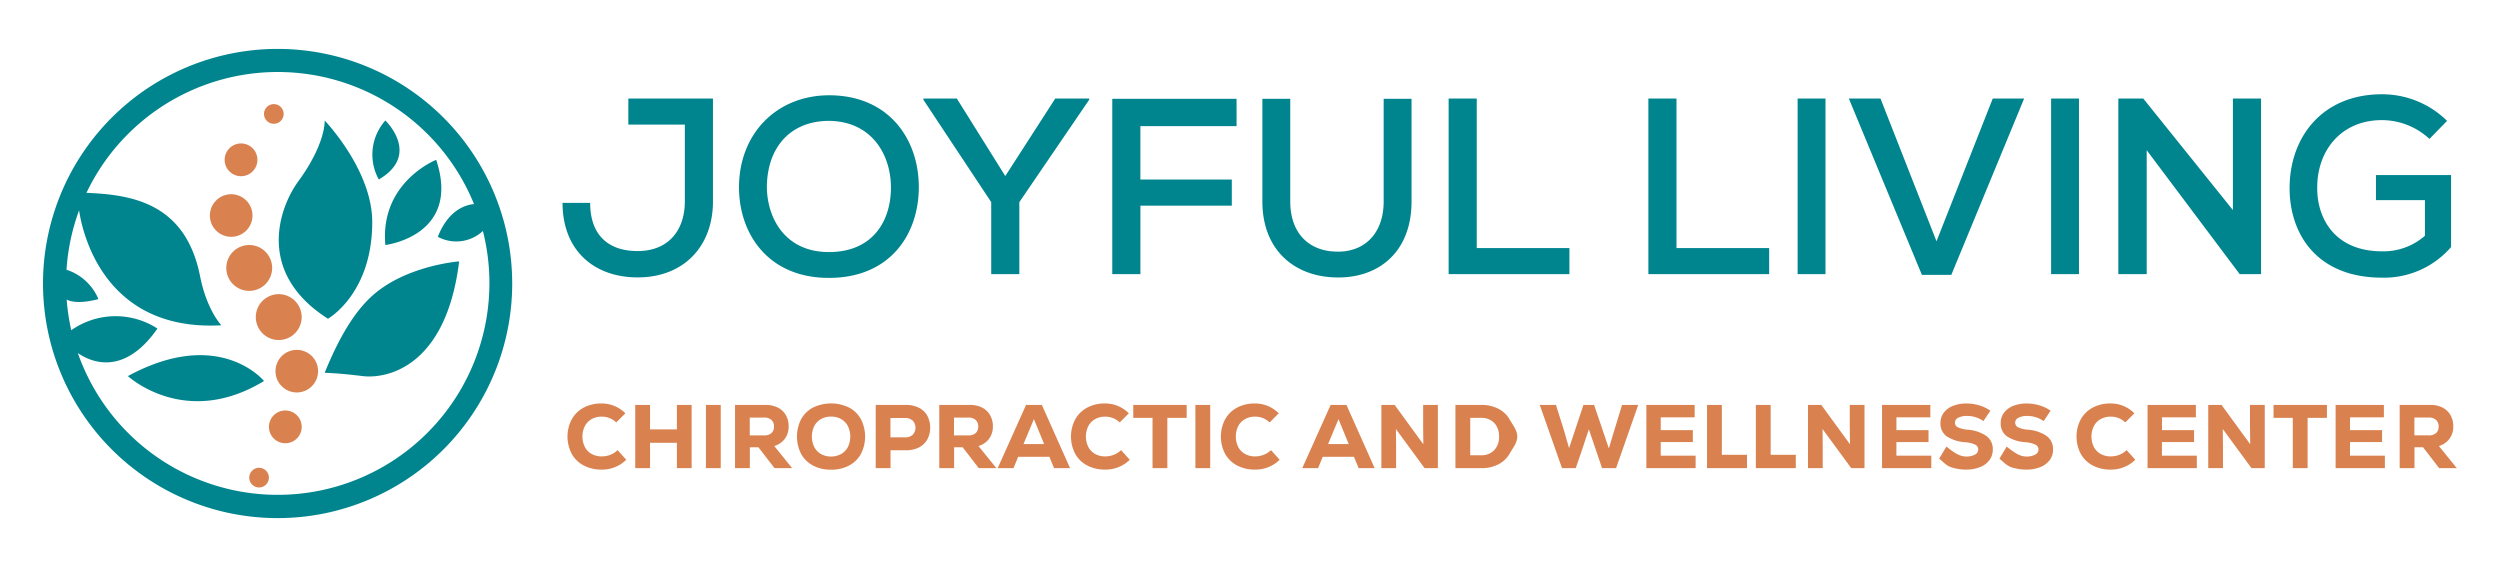
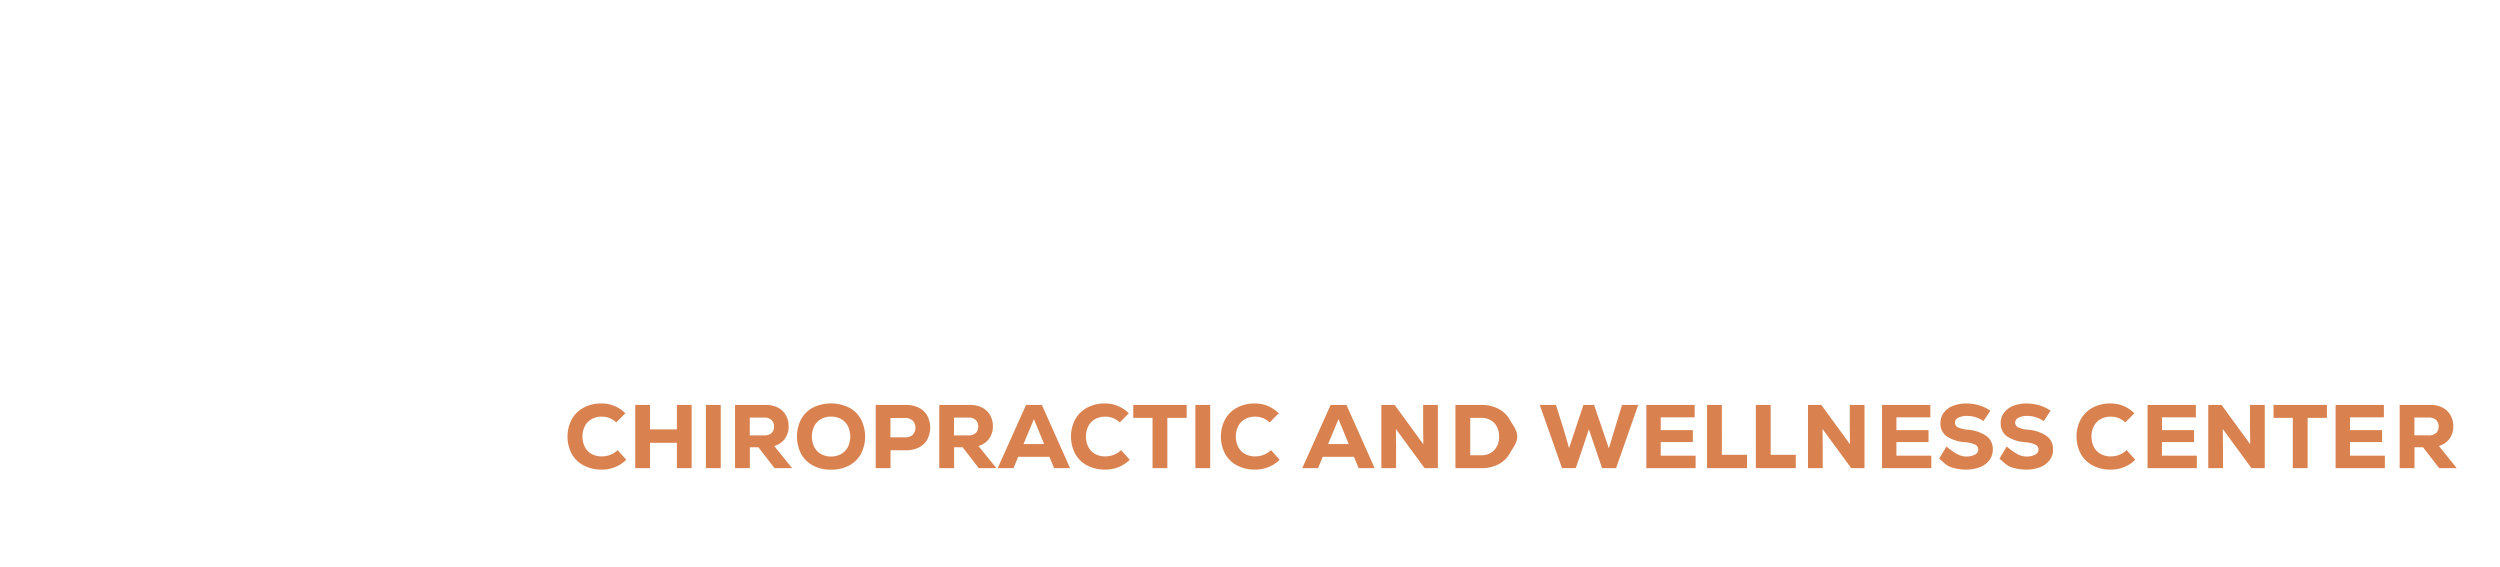
<svg xmlns="http://www.w3.org/2000/svg" id="Colored" width="776" height="176" viewBox="0 0 776 176">
  <defs>
    <style>
      .cls-1 {
        fill: #00858f;
      }

      .cls-1, .cls-2 {
        fill-rule: evenodd;
      }

      .cls-2 {
        fill: #d98250;
      }
    </style>
  </defs>
  <g id="Text">
-     <path id="joyful_living" data-name="joyful living" class="cls-1" d="M195.034,30.584v8.1h17.539V62.511c0,9.033-5.145,15.418-14.655,15.418s-14.732-5.373-14.732-14.951h-8.574c0,14.718,9.743,23.128,23.306,23.128,14.343,0,23.385-9.656,23.385-23.595V30.584H195.034Zm62.413-1.012c-16.447,0-28.061,11.992-28.061,28.579,0,14.328,8.964,28.111,27.905,28.111S285.2,72.79,285.2,58.072,276.077,29.649,257.447,29.571ZM238.038,58.228c0-11.914,6.782-20.714,19.409-20.714,13.329,0.234,19.1,10.668,19.1,20.714,0,10.435-5.691,20.013-19.254,20.013C243.806,78.241,238.194,67.884,238.038,58.228ZM297,30.584H286.628v0.389l21.047,31.771V85.093h8.73V62.744l21.67-31.771V30.584H327.551L312.04,54.646Zm56.982,54.51V63.835h28.373v-8.1H353.978V39.149h29.854V30.662H345.248V85.093h8.73Zm75.508-54.432V62.511c0,10.357-6.391,16.041-15.122,15.574-8.106-.312-13.875-5.685-13.875-15.574V30.662h-8.652V62.511c0,15.5,10.367,23.283,22.527,23.595,13.174,0.467,23.775-7.553,23.775-23.595V30.662h-8.653Zm20.165-.078v54.51h37.494v-8.1H458.382V30.584h-8.731Zm62,0v54.51h37.493v-8.1H520.379V30.584h-8.73Zm54.982,54.51V30.584h-8.653v54.51h8.653Zm61.658-54.51h-9.744l-17.46,44.308L583.7,30.584h-9.821l22.683,54.743h9.12Zm17.021,54.51V30.584h-8.652v54.51h8.652Zm19.956-54.51h-7.743v54.51h8.808V46.625L695.2,85.093h6.625V30.584h-8.73V65.21Zm94.294,6.931a28.707,28.707,0,0,0-20.189-8.254c-18.63,0-28.685,13.394-28.685,29.124,0,14.484,8.652,27.8,28.685,27.8a27.476,27.476,0,0,0,21.436-9.5V54.334H737.5v7.787h15.2V73.179a19.5,19.5,0,0,1-13.329,4.828c-14.187,0-20.111-9.656-20.111-19.624-0.078-11.525,7.327-21.1,20.111-21.1a21.784,21.784,0,0,1,14.732,5.84Z" />
    <path id="CHIROPRACTIC_AND_WELLNESS_CENTER" data-name="CHIROPRACTIC AND WELLNESS CENTER" class="cls-2" d="M186.732,145.764a10.64,10.64,0,0,0,7.661-3.055l-2.694-3a6.492,6.492,0,0,1-2.245,1.458,7.346,7.346,0,0,1-2.694.5,6.225,6.225,0,0,1-3.129-.771,5.289,5.289,0,0,1-2.1-2.172,7.357,7.357,0,0,1,0-6.448,5.292,5.292,0,0,1,2.1-2.173,6.236,6.236,0,0,1,3.129-.771,6.314,6.314,0,0,1,4.518,1.794l2.834-2.831a10.282,10.282,0,0,0-7.464-3.056,11.358,11.358,0,0,0-5.445,1.276,9.168,9.168,0,0,0-3.718,3.616,11.556,11.556,0,0,0-.028,10.723,9.083,9.083,0,0,0,3.7,3.617,11.6,11.6,0,0,0,5.571,1.289h0Zm23.376-12.475h-8.335v-7.6h-4.6v19.624h4.6v-7.878h8.335v7.878h4.574V125.692h-4.574v7.6Zm9.008,12.027h4.6V125.692h-4.6v19.624Zm21.3,0h5.472l-5.557-6.869a6.267,6.267,0,0,0,3.3-2.271,6.343,6.343,0,0,0,1.164-3.84,6.856,6.856,0,0,0-.87-3.477,5.91,5.91,0,0,0-2.469-2.34,8.023,8.023,0,0,0-3.732-.827h-9.57v19.624h4.6V138.84h2.666Zm-0.169-12.924a2.6,2.6,0,0,1-.786,2.032,3.263,3.263,0,0,1-2.273.715h-4.462v-5.523h4.462a3.238,3.238,0,0,1,2.259.729,2.629,2.629,0,0,1,.8,2.047h0Zm17.708,13.4a11.694,11.694,0,0,0,5.57-1.275,8.977,8.977,0,0,0,3.7-3.6,11.868,11.868,0,0,0,0-10.821,8.98,8.98,0,0,0-3.7-3.6,12.8,12.8,0,0,0-11.141,0,8.992,8.992,0,0,0-3.7,3.6,11.868,11.868,0,0,0,0,10.821,8.989,8.989,0,0,0,3.7,3.6,11.7,11.7,0,0,0,5.571,1.275h0Zm0-4.093a6.149,6.149,0,0,1-3.115-.771,5.319,5.319,0,0,1-2.091-2.172,7.479,7.479,0,0,1,0-6.5,5.321,5.321,0,0,1,2.091-2.173,6.159,6.159,0,0,1,3.115-.771,6.241,6.241,0,0,1,3.129.771,5.289,5.289,0,0,1,2.1,2.173,7.479,7.479,0,0,1,0,6.5,5.287,5.287,0,0,1-2.1,2.172,6.23,6.23,0,0,1-3.129.771h0Zm23.264-16.007h-9.4v19.624h4.6v-5.551h4.8a8.727,8.727,0,0,0,3.971-.855,6.166,6.166,0,0,0,2.623-2.453,7.969,7.969,0,0,0,0-7.457,6.16,6.16,0,0,0-2.623-2.453,8.727,8.727,0,0,0-3.971-.855h0Zm-0.225,10.064h-4.6v-6h4.6a3.223,3.223,0,0,1,2.315.813,3.221,3.221,0,0,1,0,4.373,3.223,3.223,0,0,1-2.315.813h0Zm22.815,9.56h5.472l-5.556-6.869a6.264,6.264,0,0,0,3.3-2.271,6.344,6.344,0,0,0,1.165-3.84,6.856,6.856,0,0,0-.87-3.477,5.906,5.906,0,0,0-2.47-2.34,8.02,8.02,0,0,0-3.732-.827h-9.569v19.624h4.6V138.84h2.666Zm-0.168-12.924a2.6,2.6,0,0,1-.786,2.032,3.265,3.265,0,0,1-2.273.715H296.12v-5.523h4.462a3.24,3.24,0,0,1,2.259.729,2.633,2.633,0,0,1,.8,2.047h0Zm28.511,12.924L323.4,125.692h-4.911l-8.812,19.624h4.911l1.459-3.533h9.682l1.459,3.533h4.967Zm-8.054-7.485h-6.4l3.227-7.738Zm18.915,7.933a10.642,10.642,0,0,0,7.661-3.055l-2.694-3a6.5,6.5,0,0,1-2.245,1.458,7.346,7.346,0,0,1-2.694.5,6.225,6.225,0,0,1-3.129-.771,5.283,5.283,0,0,1-2.1-2.172,7.357,7.357,0,0,1,0-6.448,5.285,5.285,0,0,1,2.1-2.173,6.236,6.236,0,0,1,3.129-.771,6.314,6.314,0,0,1,4.518,1.794l2.834-2.831a10.284,10.284,0,0,0-7.465-3.056,11.357,11.357,0,0,0-5.444,1.276,9.168,9.168,0,0,0-3.718,3.616,11.556,11.556,0,0,0-.028,10.723,9.083,9.083,0,0,0,3.7,3.617,11.6,11.6,0,0,0,5.571,1.289h0Zm8.755-20.072V129.7h5.977v15.615h4.6V129.7h6v-4.009H351.768Zm19.279,19.624h4.6V125.692h-4.6v19.624Zm18.493,0.448a10.644,10.644,0,0,0,7.662-3.055l-2.694-3a6.5,6.5,0,0,1-2.245,1.458,7.347,7.347,0,0,1-2.695.5,6.23,6.23,0,0,1-3.129-.771,5.287,5.287,0,0,1-2.1-2.172,7.357,7.357,0,0,1,0-6.448,5.289,5.289,0,0,1,2.1-2.173,6.241,6.241,0,0,1,3.129-.771,6.314,6.314,0,0,1,4.519,1.794l2.834-2.831a10.284,10.284,0,0,0-7.465-3.056,11.357,11.357,0,0,0-5.444,1.276,9.168,9.168,0,0,0-3.718,3.616,11.556,11.556,0,0,0-.028,10.723,9.077,9.077,0,0,0,3.7,3.617,11.6,11.6,0,0,0,5.57,1.289h0Zm37.156-.448-8.755-19.624H413.03l-8.812,19.624h4.911l1.459-3.533h9.682l1.459,3.533H426.7Zm-8.054-7.485h-6.4l3.227-7.738Zm23.1-5.187,0.056,5.243-8.9-12.2h-4.125v19.624h4.574v-6.841l-0.056-5.3,8.9,12.139h4.125V125.692h-4.574v6.952Zm18.073-6.952h-8.054v19.624h8.054a11.238,11.238,0,0,0,5.318-1.206,8.513,8.513,0,0,0,3.536-3.434c0.832-1.486,2.288-3.21,2.288-5.172s-1.456-3.687-2.288-5.173a8.519,8.519,0,0,0-3.536-3.434,11.25,11.25,0,0,0-5.318-1.205h0Zm0,15.615H456.36V129.7h3.451a5.7,5.7,0,0,1,2.877.714,4.926,4.926,0,0,1,1.936,2.019,6.5,6.5,0,0,1,.688,3.07,5.84,5.84,0,0,1-1.516,4.233,5.285,5.285,0,0,1-3.985,1.57h0Zm41.281-7.794-1.711,5.663-4.575-13.484H491.5l-4.462,13.4-1.6-5.579-2.47-7.821h-5.023l6.9,19.624h4.266l1.88-5.467,2.189-6.588,2.245,6.588,1.852,5.467h4.35l6.875-19.624h-5.023Zm14.4,3.7h9.962v-3.7h-9.962v-3.981h10.523v-3.84H511.027v19.624h15.294v-3.869H515.489v-4.233Zm14.368,8.1h12.4v-4.149h-7.8V125.692h-4.6v19.624Zm15.151,0h12.4v-4.149h-7.8V125.692h-4.6v19.624Zm29.156-12.672,0.057,5.243-8.9-12.2H561.2v19.624h4.574v-6.841l-0.056-5.3,8.9,12.139h4.126V125.692h-4.575v6.952Zm14.482,4.57h9.962v-3.7h-9.962v-3.981h10.523v-3.84H584.184v19.624h15.294v-3.869H588.646v-4.233Zm21.636,8.55a11.32,11.32,0,0,0,4.322-.771,6.622,6.622,0,0,0,2.918-2.186,5.38,5.38,0,0,0,1.039-3.266,5.023,5.023,0,0,0-1.965-4.192,11.863,11.863,0,0,0-5.949-1.976,8.429,8.429,0,0,1-2.961-.757,1.573,1.573,0,0,1-.884-1.43,1.692,1.692,0,0,1,1.025-1.514,5.71,5.71,0,0,1,2.736-.56,8.7,8.7,0,0,1,5.079,1.6l2.161-3.224a11.62,11.62,0,0,0-3.438-1.654,13.744,13.744,0,0,0-4-.589,10.9,10.9,0,0,0-4.209.757,6.513,6.513,0,0,0-2.834,2.131,5.2,5.2,0,0,0-1.011,3.167,4.851,4.851,0,0,0,1.866,4.094,11.963,11.963,0,0,0,5.88,1.878,8.4,8.4,0,0,1,3.03.757,1.639,1.639,0,0,1,.954,1.486,1.787,1.787,0,0,1-1.024,1.6,5.55,5.55,0,0,1-2.764.588c-2.32,0-4.35-1.72-6.09-3.085l-2.247,3.747c1.085,0.879,2.233,2.189,3.721,2.674a14.853,14.853,0,0,0,4.644.729h0Zm44.843,0a10.64,10.64,0,0,0,7.661-3.055l-2.694-3a6.482,6.482,0,0,1-2.245,1.458,7.346,7.346,0,0,1-2.694.5,6.228,6.228,0,0,1-3.129-.771,5.287,5.287,0,0,1-2.1-2.172,7.357,7.357,0,0,1,0-6.448,5.289,5.289,0,0,1,2.1-2.173,6.238,6.238,0,0,1,3.129-.771,6.31,6.31,0,0,1,4.518,1.794l2.835-2.831a10.284,10.284,0,0,0-7.465-3.056,11.357,11.357,0,0,0-5.444,1.276,9.17,9.17,0,0,0-3.719,3.616,11.556,11.556,0,0,0-.028,10.723,9.079,9.079,0,0,0,3.7,3.617,11.593,11.593,0,0,0,5.57,1.289h0Zm15.941-8.55h9.962v-3.7h-9.962v-3.981h10.523v-3.84H666.6v19.624H681.9v-3.869H671.066v-4.233Zm27.333-4.57,0.056,5.243-8.9-12.2h-4.125v19.624h4.574v-6.841l-0.056-5.3,8.9,12.139h4.125V125.692H698.4v6.952Zm7.3-6.952V129.7h5.977v15.615h4.6V129.7h6v-4.009H705.7Zm23.741,11.522H739.4v-3.7h-9.962v-3.981h10.523v-3.84H724.974v19.624h15.294v-3.869H729.436v-4.233Zm27.671,8.1h5.472l-5.556-6.869a6.268,6.268,0,0,0,3.3-2.271,6.344,6.344,0,0,0,1.165-3.84,6.867,6.867,0,0,0-.87-3.477,5.912,5.912,0,0,0-2.47-2.34,8.023,8.023,0,0,0-3.732-.827h-9.57v19.624h4.6V138.84h2.666Zm-0.169-12.924a2.608,2.608,0,0,1-.785,2.032,3.265,3.265,0,0,1-2.273.715h-4.462v-5.523h4.462a3.242,3.242,0,0,1,2.259.729,2.632,2.632,0,0,1,.8,2.047h0ZM628.991,145.764a11.315,11.315,0,0,0,4.321-.771,6.631,6.631,0,0,0,2.919-2.186,5.379,5.379,0,0,0,1.038-3.266,5.022,5.022,0,0,0-1.964-4.192,11.864,11.864,0,0,0-5.95-1.976,8.423,8.423,0,0,1-2.96-.757,1.571,1.571,0,0,1-.884-1.43,1.693,1.693,0,0,1,1.024-1.514,5.716,5.716,0,0,1,2.736-.56,8.7,8.7,0,0,1,5.079,1.6l2.161-3.224a11.614,11.614,0,0,0-3.437-1.654,13.754,13.754,0,0,0-4-.589,10.906,10.906,0,0,0-4.21.757,6.513,6.513,0,0,0-2.834,2.131,5.2,5.2,0,0,0-1.01,3.167,4.849,4.849,0,0,0,1.866,4.094,11.958,11.958,0,0,0,5.879,1.878,8.408,8.408,0,0,1,3.031.757,1.639,1.639,0,0,1,.954,1.486,1.789,1.789,0,0,1-1.024,1.6,5.556,5.556,0,0,1-2.765.588c-2.32,0-4.349-1.72-6.089-3.085l-2.247,3.747c1.085,0.879,2.233,2.189,3.72,2.674a14.855,14.855,0,0,0,4.645.729h0Z" />
  </g>
  <g id="Logo">
-     <path id="Outer_Ring_and_Leaves" data-name="Outer Ring and Leaves" class="cls-1" d="M86.208,15.181A72.82,72.82,0,1,1,13.35,88,72.839,72.839,0,0,1,86.208,15.181Zm60.933,48.171a65.76,65.76,0,0,0-120.3-3.5C40.459,60.441,57.527,62.7,62.1,85.713c2.109,10.623,6.617,15.255,6.617,15.255-37,2.067-43.316-29.78-44.167-35.679a65.3,65.3,0,0,0-3.9,18.443,16.1,16.1,0,0,1,9.895,9.1s-6.485,1.933-9.849.157a65.515,65.515,0,0,0,1.426,9.514,23.894,23.894,0,0,1,26.748-.518c-10.676,15.3-21.175,10.069-24.709,7.6A65.721,65.721,0,0,0,149.891,71.695,12.128,12.128,0,0,1,135.9,73.509C139.26,64.88,144.888,63.534,147.141,63.352Z" />
-     <path id="Spine" class="cls-2" d="M77.366,76.051A7.119,7.119,0,1,1,70.24,83.17,7.123,7.123,0,0,1,77.366,76.051Zm9.162,15.255A7.119,7.119,0,1,1,79.4,98.426,7.123,7.123,0,0,1,86.528,91.306Zm5.6,17.29a6.611,6.611,0,1,1-6.617,6.61A6.613,6.613,0,0,1,92.127,108.6ZM71.767,60.287A6.611,6.611,0,1,1,65.15,66.9,6.614,6.614,0,0,1,71.767,60.287Zm16.8,67.123a5.086,5.086,0,1,1-5.09,5.085A5.088,5.088,0,0,1,88.564,127.41ZM74.821,44.524a5.085,5.085,0,1,1-5.09,5.085A5.088,5.088,0,0,1,74.821,44.524Zm5.6,100.684a3.051,3.051,0,1,1-3.054,3.051A3.053,3.053,0,0,1,80.42,145.208ZM85,32.319a3.051,3.051,0,1,1-3.054,3.051A3.053,3.053,0,0,1,85,32.319Z" />
-     <path id="Inside_Leaves" data-name="Inside Leaves" class="cls-1" d="M119.614,76.051c-1.756-19.535,15.78-26.442,15.78-26.442C143.233,73.24,119.614,76.051,119.614,76.051Zm-2.036-20.34A15.941,15.941,0,0,1,119.614,37.4S130.747,48.009,117.578,55.711Zm-5.09,61.021c-7.315-.921-11.707-1.017-11.707-1.017,4.3-10.574,9.049-18.752,14.761-23.9,10.488-9.452,26.978-10.679,26.978-10.679C138.442,114.234,119.8,117.652,112.488,116.732ZM101.8,98.934c-22.28-14.163-15.352-34.246-9.163-42.715,8.588-11.75,8.145-18.815,8.145-18.815s14.761,15.332,14.761,31.527C115.542,91.249,101.8,98.934,101.8,98.934Zm-62.1,17.8c28.442-15.441,42.248,1.525,42.248,1.525C57.432,133.205,39.7,116.732,39.7,116.732Z" />
-   </g>
+     </g>
</svg>